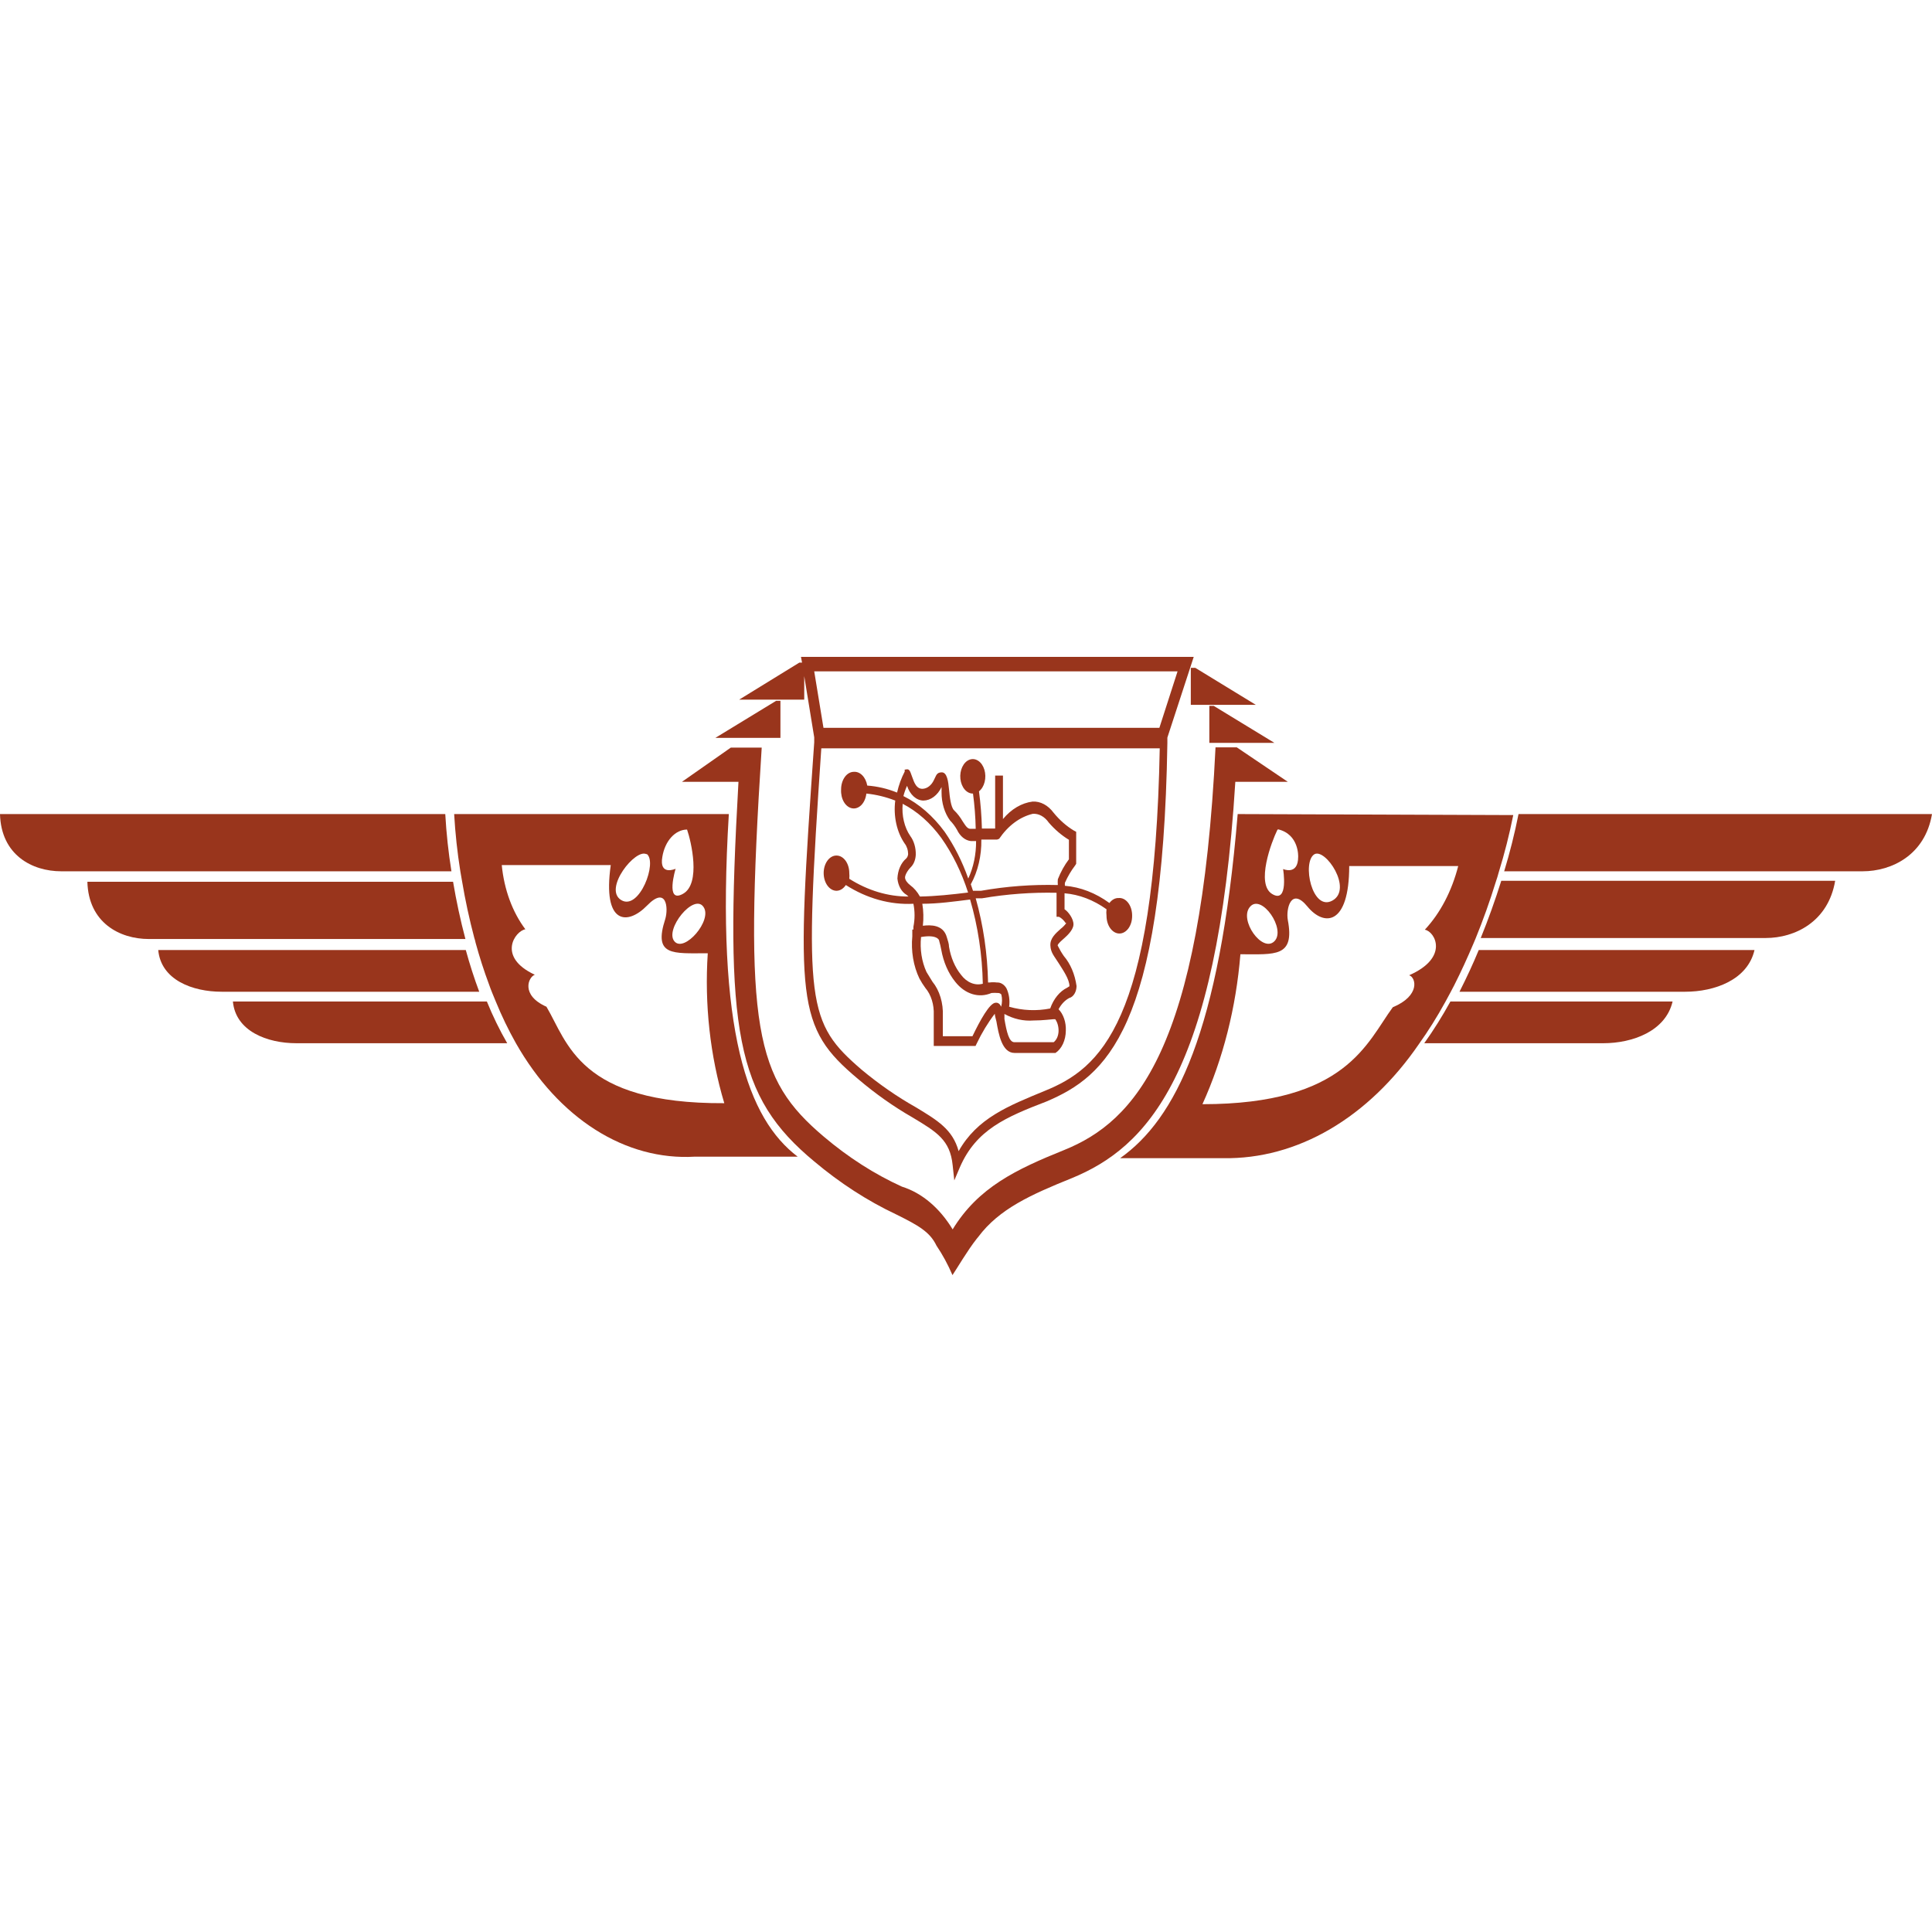
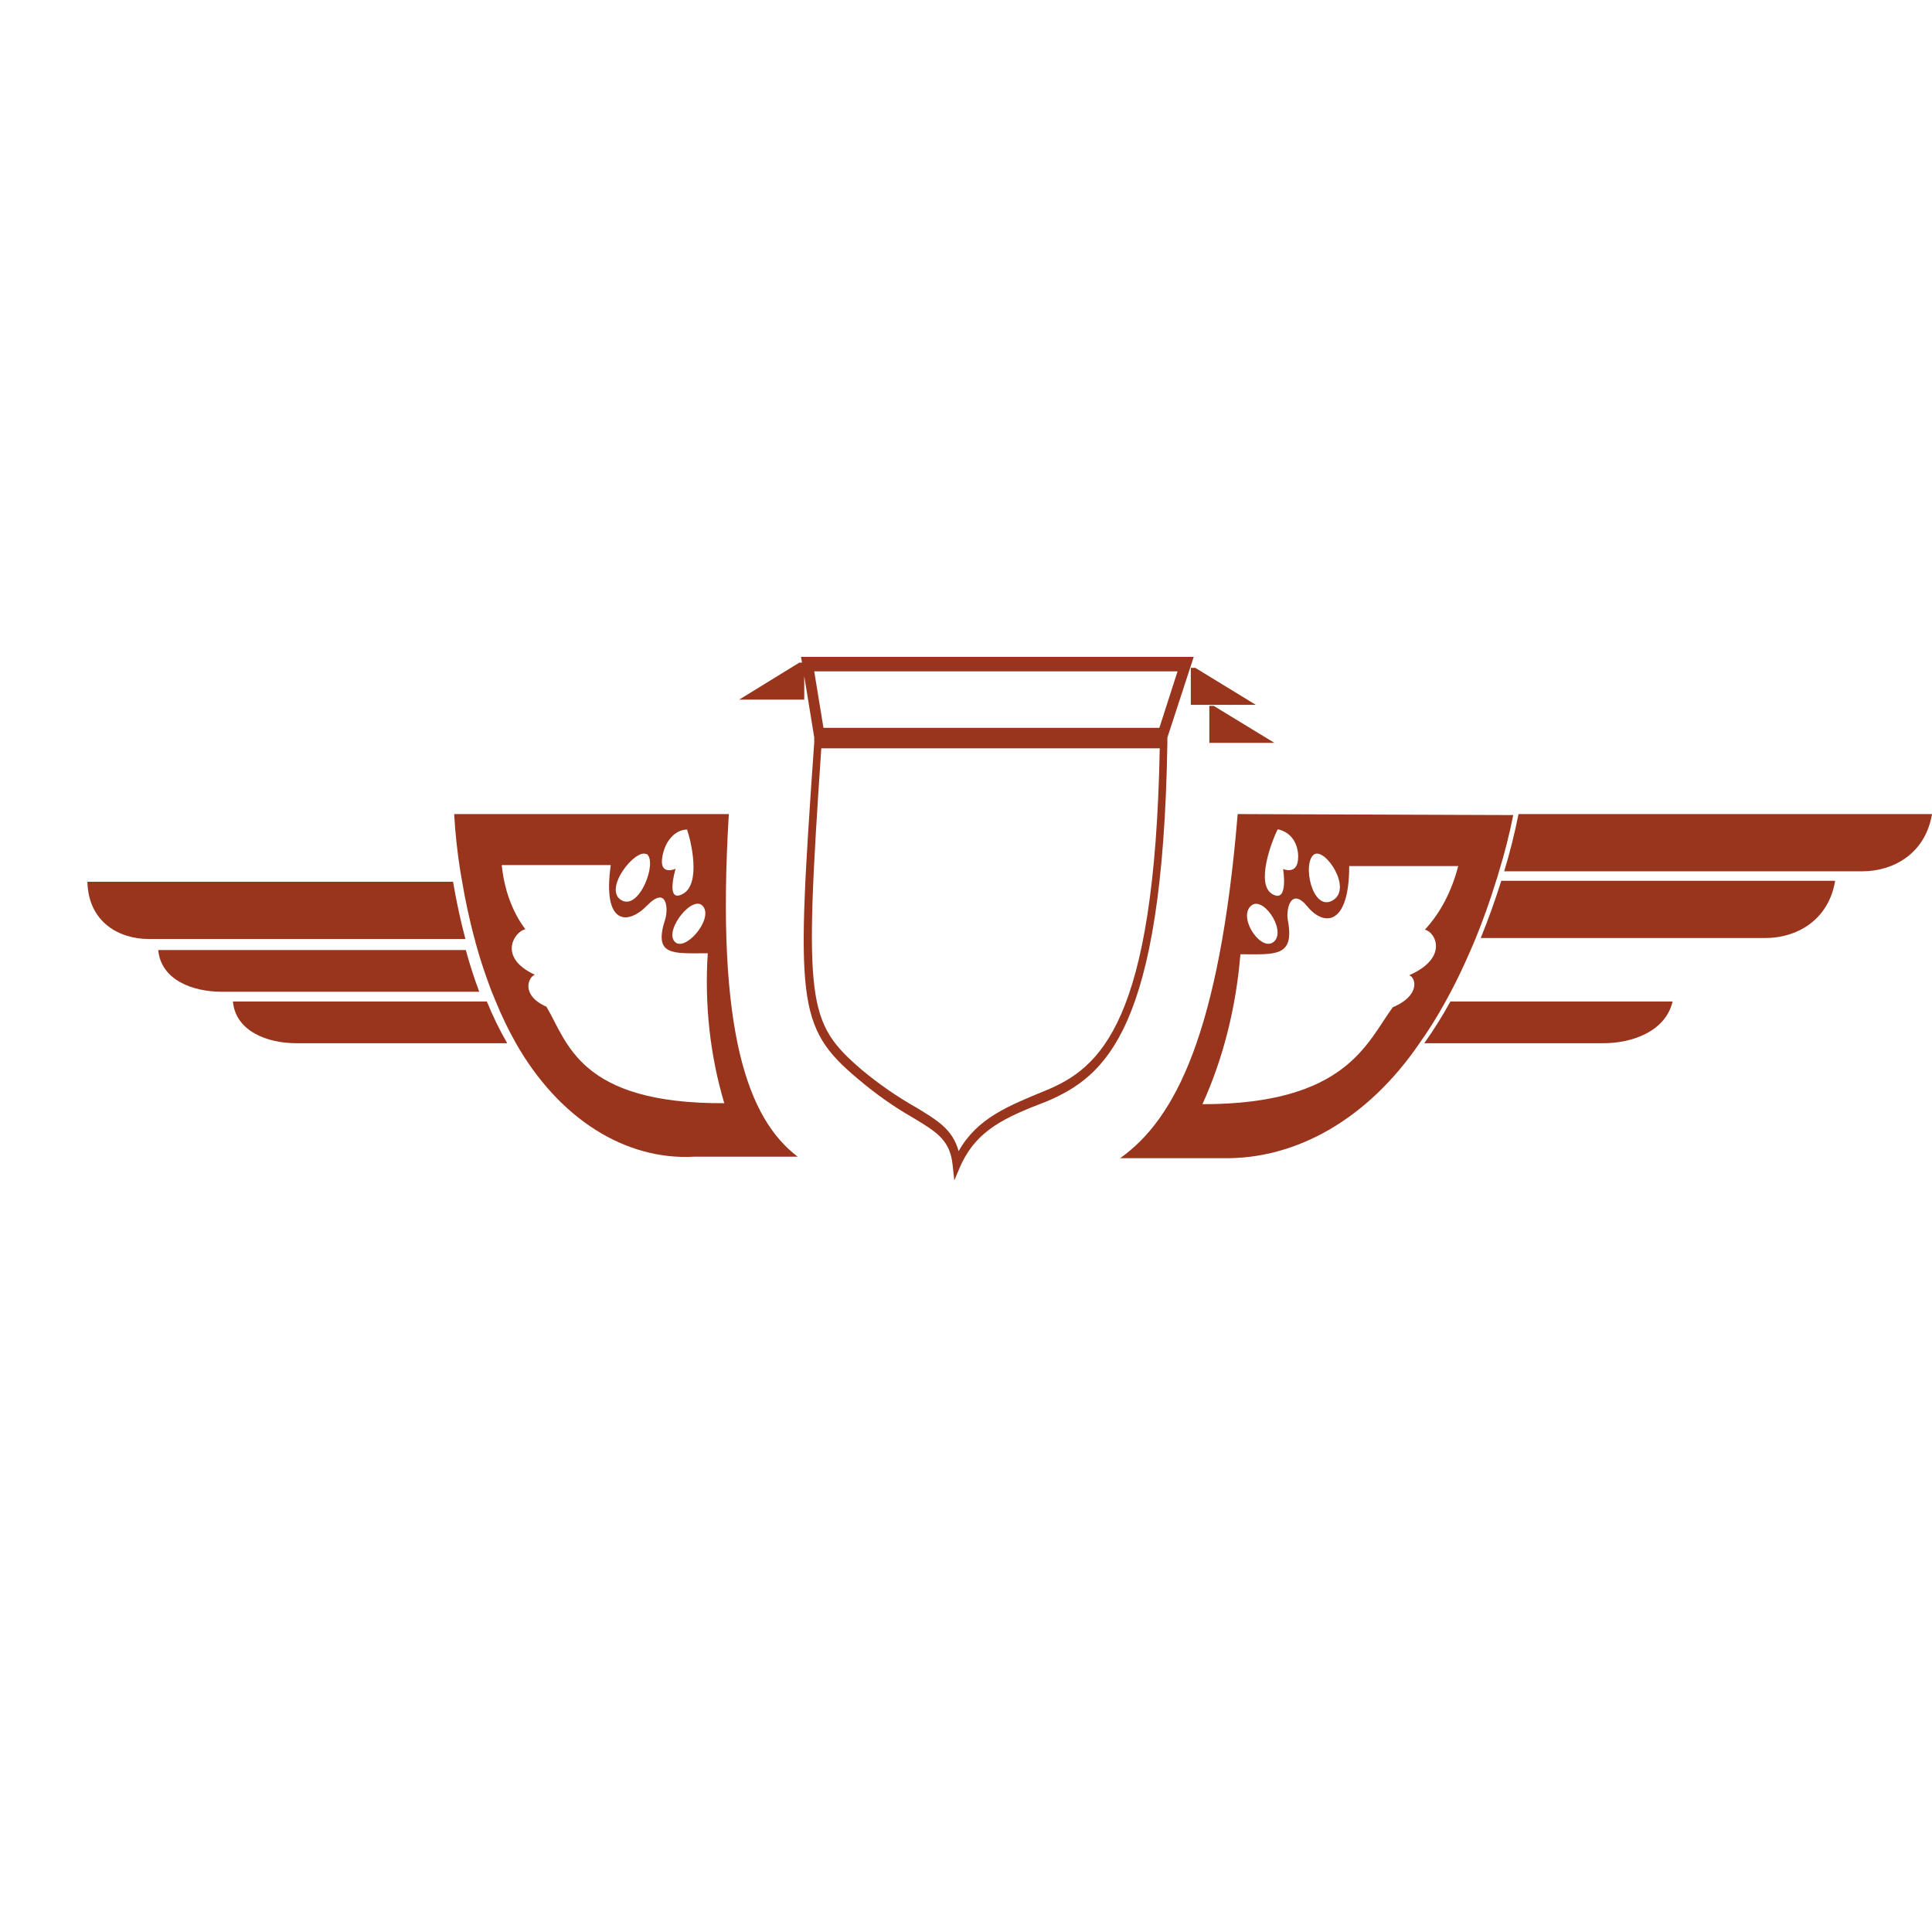
<svg xmlns="http://www.w3.org/2000/svg" width="100" height="100" viewBox="0 0 100 100" fill="none">
-   <path d="M57.894 46.482C57.807 46.479 57.72 46.501 57.64 46.545C57.559 46.59 57.485 46.656 57.424 46.74C56.711 46.22 55.925 45.915 55.12 45.848C55.114 45.797 55.114 45.744 55.12 45.693C55.266 45.365 55.443 45.065 55.646 44.8L55.703 44.71V43.054L55.581 42.989C55.2 42.76 54.848 42.45 54.537 42.071C54.394 41.876 54.223 41.724 54.035 41.624C53.848 41.524 53.647 41.478 53.446 41.489C52.879 41.561 52.342 41.878 51.913 42.395V40.144H51.509V42.886H51.462H50.823C50.808 42.239 50.757 41.595 50.672 40.959C50.81 40.851 50.914 40.679 50.965 40.473C51.017 40.267 51.012 40.043 50.952 39.842C50.891 39.641 50.78 39.477 50.638 39.382C50.496 39.286 50.334 39.264 50.181 39.322C50.029 39.379 49.897 39.511 49.81 39.692C49.723 39.874 49.687 40.093 49.709 40.308C49.732 40.523 49.81 40.72 49.93 40.861C50.05 41.002 50.204 41.079 50.362 41.075C50.443 41.677 50.491 42.287 50.503 42.899H50.23C50.08 42.899 49.995 42.77 49.826 42.511C49.699 42.293 49.551 42.101 49.384 41.942C49.215 41.786 49.158 41.243 49.121 40.855C49.083 40.467 49.027 39.976 48.745 39.976C48.463 39.976 48.453 40.17 48.35 40.351C48.287 40.494 48.199 40.612 48.093 40.696C47.988 40.78 47.869 40.825 47.748 40.829C47.447 40.829 47.334 40.558 47.212 40.209C47.09 39.859 47.062 39.782 46.864 39.833H46.827V39.937C46.654 40.268 46.521 40.635 46.432 41.023C45.93 40.82 45.412 40.699 44.889 40.661C44.852 40.449 44.762 40.262 44.635 40.132C44.508 40.002 44.352 39.938 44.194 39.95C44.106 39.95 44.02 39.974 43.94 40.02C43.859 40.066 43.786 40.134 43.725 40.22C43.664 40.305 43.615 40.406 43.583 40.518C43.55 40.629 43.534 40.748 43.535 40.868C43.522 41.102 43.575 41.334 43.683 41.516C43.791 41.697 43.947 41.813 44.116 41.84C44.286 41.867 44.456 41.802 44.592 41.66C44.727 41.517 44.817 41.307 44.843 41.075C45.349 41.126 45.849 41.248 46.338 41.437C46.287 41.835 46.305 42.243 46.39 42.63C46.475 43.016 46.624 43.369 46.827 43.662C46.881 43.731 46.925 43.815 46.956 43.909C46.987 44.002 47.003 44.103 47.005 44.205C47.001 44.252 46.99 44.297 46.972 44.337C46.954 44.378 46.93 44.412 46.902 44.438C46.771 44.547 46.662 44.698 46.583 44.879C46.504 45.059 46.459 45.263 46.45 45.473C46.468 45.657 46.521 45.832 46.604 45.98C46.686 46.127 46.795 46.243 46.92 46.314L47.024 46.404C45.966 46.409 44.92 46.095 43.959 45.486C43.969 45.387 43.969 45.287 43.959 45.188C43.959 44.948 43.889 44.718 43.766 44.548C43.642 44.378 43.475 44.283 43.3 44.283C43.213 44.281 43.127 44.303 43.046 44.348C42.965 44.393 42.891 44.459 42.829 44.544C42.767 44.628 42.718 44.728 42.684 44.839C42.65 44.95 42.633 45.068 42.633 45.188C42.633 45.432 42.703 45.666 42.828 45.838C42.954 46.01 43.123 46.107 43.3 46.107C43.391 46.105 43.48 46.078 43.563 46.027C43.645 45.975 43.719 45.901 43.78 45.809C44.874 46.508 46.073 46.84 47.278 46.779C47.357 47.169 47.357 47.58 47.278 47.969V48.111H47.221V48.461C47.148 49.226 47.278 50.003 47.588 50.647C47.682 50.821 47.786 50.985 47.898 51.138C48.044 51.309 48.159 51.525 48.234 51.767C48.309 52.009 48.342 52.272 48.331 52.535V54.139H50.494L50.55 54.023C50.819 53.457 51.135 52.937 51.49 52.471C51.49 52.574 51.547 52.742 51.575 52.871C51.688 53.518 51.857 54.501 52.515 54.501H54.631C54.789 54.397 54.924 54.234 55.019 54.031C55.113 53.828 55.165 53.592 55.167 53.35C55.176 53.136 55.147 52.923 55.081 52.729C55.015 52.534 54.916 52.366 54.791 52.238C54.931 51.974 55.124 51.772 55.346 51.656C55.451 51.629 55.546 51.552 55.615 51.438C55.684 51.325 55.721 51.182 55.722 51.035C55.637 50.429 55.405 49.882 55.063 49.483C54.946 49.315 54.839 49.133 54.744 48.939C54.744 48.849 54.969 48.668 55.082 48.564C55.195 48.461 55.543 48.163 55.562 47.866C55.581 47.568 55.289 47.18 55.101 47.064C55.101 46.792 55.101 46.495 55.101 46.236C55.859 46.299 56.599 46.581 57.273 47.064C57.259 47.175 57.259 47.289 57.273 47.4C57.273 47.644 57.343 47.877 57.469 48.05C57.594 48.222 57.764 48.319 57.941 48.319C58.028 48.319 58.114 48.295 58.195 48.248C58.275 48.202 58.348 48.134 58.41 48.049C58.471 47.963 58.519 47.862 58.552 47.751C58.584 47.639 58.6 47.52 58.599 47.4C58.6 47.275 58.583 47.15 58.548 47.034C58.512 46.918 58.46 46.814 58.393 46.727C58.327 46.641 58.248 46.575 58.162 46.532C58.076 46.49 57.985 46.473 57.894 46.482ZM46.949 40.674C47.022 40.899 47.141 41.09 47.291 41.226C47.441 41.361 47.616 41.434 47.795 41.437C47.981 41.435 48.164 41.37 48.328 41.248C48.492 41.126 48.632 40.952 48.735 40.739C48.735 40.829 48.735 40.92 48.735 41.011C48.733 41.282 48.772 41.552 48.848 41.803C48.924 42.054 49.036 42.282 49.177 42.472C49.312 42.608 49.432 42.769 49.535 42.951C49.613 43.117 49.719 43.255 49.843 43.356C49.967 43.457 50.106 43.517 50.249 43.533H50.522C50.527 44.22 50.387 44.894 50.117 45.473C49.803 44.585 49.391 43.769 48.895 43.054C48.29 42.231 47.562 41.6 46.761 41.205C46.809 41.019 46.872 40.841 46.949 40.674ZM47.739 46.779C48.547 46.779 49.384 46.663 50.212 46.559C50.618 47.947 50.841 49.423 50.87 50.918C50.668 50.972 50.461 50.958 50.264 50.876C50.067 50.795 49.888 50.65 49.741 50.453C49.43 50.07 49.214 49.564 49.121 49.004C49.121 48.836 49.055 48.681 49.008 48.513C48.829 47.853 48.162 47.866 47.767 47.917C47.81 47.539 47.801 47.153 47.739 46.779ZM47.616 46.404C47.482 46.163 47.312 45.965 47.118 45.822C46.949 45.693 46.855 45.55 46.845 45.434C46.836 45.318 46.949 45.085 47.137 44.891C47.213 44.817 47.277 44.721 47.322 44.609C47.368 44.497 47.394 44.372 47.4 44.244C47.405 44.064 47.382 43.885 47.333 43.718C47.285 43.551 47.212 43.4 47.118 43.274C46.966 43.054 46.852 42.79 46.784 42.501C46.715 42.212 46.695 41.907 46.723 41.605C47.475 41.993 48.158 42.597 48.726 43.377C49.305 44.197 49.773 45.151 50.108 46.197C49.262 46.301 48.425 46.391 47.616 46.404ZM51.819 52.108L51.763 52.005C51.733 51.966 51.697 51.937 51.658 51.919C51.62 51.901 51.578 51.895 51.537 51.901C51.227 51.901 50.719 52.833 50.334 53.635H48.801V52.587C48.815 52.255 48.774 51.923 48.681 51.616C48.588 51.309 48.446 51.035 48.265 50.815L47.955 50.31C47.708 49.772 47.608 49.13 47.673 48.5C48.425 48.37 48.613 48.603 48.613 48.706C48.655 48.85 48.689 48.997 48.717 49.146C48.83 49.791 49.082 50.372 49.441 50.815C49.689 51.13 49.994 51.35 50.324 51.452C50.654 51.555 50.998 51.535 51.321 51.397C51.431 51.388 51.541 51.388 51.65 51.397C51.715 51.392 51.778 51.419 51.829 51.474C51.88 51.681 51.876 51.905 51.819 52.108ZM54.537 53.945H52.506C52.224 53.945 52.102 53.402 51.989 52.742C51.989 52.651 51.989 52.561 51.989 52.483C52.466 52.745 52.98 52.86 53.493 52.82C53.992 52.82 54.434 52.755 54.518 52.755H54.621C54.678 52.838 54.723 52.935 54.752 53.042C54.781 53.148 54.794 53.262 54.791 53.376C54.787 53.493 54.762 53.606 54.718 53.706C54.673 53.805 54.611 53.888 54.537 53.945ZM55.195 47.775C55.108 47.892 55.01 47.992 54.904 48.073C54.631 48.319 54.349 48.564 54.368 48.939C54.386 49.314 54.556 49.47 54.791 49.845C55.026 50.22 55.355 50.685 55.355 51.048L55.233 51.125C54.85 51.312 54.536 51.697 54.358 52.199C53.651 52.338 52.932 52.308 52.233 52.108C52.279 51.776 52.228 51.433 52.092 51.151C52.033 51.053 51.958 50.975 51.873 50.924C51.788 50.872 51.696 50.848 51.603 50.854C51.472 50.837 51.34 50.837 51.208 50.854H51.142C51.111 49.361 50.895 47.887 50.503 46.495H50.832C52.111 46.277 53.399 46.182 54.687 46.21C54.687 46.65 54.687 47.141 54.687 47.271V47.452H54.81C54.943 47.519 55.062 47.63 55.157 47.775H55.195ZM54.753 45.512C54.745 45.611 54.745 45.71 54.753 45.809C53.424 45.775 52.094 45.874 50.776 46.107H50.362L50.249 45.77C50.616 45.106 50.809 44.289 50.794 43.455H51.613L51.716 43.416C52.178 42.736 52.789 42.282 53.456 42.123C53.609 42.112 53.762 42.147 53.905 42.225C54.048 42.303 54.177 42.423 54.283 42.575C54.598 42.94 54.95 43.24 55.327 43.468V44.477C55.098 44.779 54.904 45.128 54.753 45.512Z" fill="#99351C" />
-   <path d="M66.657 40.467H63.94C62.999 55.704 59.314 59.403 55.477 60.981C53.361 61.835 51.716 62.572 50.635 64.021L50.55 64.124C50.071 64.732 49.553 65.625 49.3 66C49.065 65.451 48.787 64.94 48.472 64.474C48.133 63.762 47.532 63.426 46.385 62.857C44.903 62.158 43.48 61.239 42.144 60.115C38.101 56.765 37.489 53.402 38.223 40.467H35.298L37.828 38.695H39.426C38.486 53.285 39.097 55.833 42.642 58.834C43.912 59.91 45.269 60.778 46.685 61.421C47.713 61.742 48.635 62.519 49.309 63.633C50.635 61.46 52.59 60.529 55.092 59.52C58.731 58.045 62.163 54.346 62.915 38.682H64.015L66.657 40.467Z" fill="#99351C" />
-   <path d="M40.395 36.276H40.169L37.029 38.191H40.395V36.276Z" fill="#99351C" />
  <path d="M41.458 34L41.514 34.297H41.373L38.261 36.212H41.627V34.996L42.144 38.165V38.424C41.204 51.837 41.204 53.156 44.41 55.846C45.31 56.612 46.254 57.278 47.231 57.838C48.481 58.589 49.177 59.002 49.309 60.309L49.394 61.098L49.685 60.412C50.531 58.472 52.054 57.825 54.17 57.011C57.207 55.717 60.188 53.324 60.423 38.462V38.178L61.787 34H41.458ZM54.067 56.467C52.186 57.243 50.578 57.877 49.619 59.584C49.309 58.459 48.528 57.993 47.419 57.321C46.443 56.772 45.5 56.119 44.598 55.368C41.777 52.936 41.608 51.992 42.511 38.734H60.028C59.765 52.962 56.944 55.303 54.067 56.467ZM60.009 37.673H42.623L42.144 34.75H60.95L60.009 37.673Z" fill="#99351C" />
  <path d="M62.595 36.535V38.45H65.962L62.821 36.535H62.595Z" fill="#99351C" />
  <path d="M61.636 36.483H65.002L61.871 34.569H61.636V36.483Z" fill="#99351C" />
  <path d="M64.062 42.136C63.122 53.467 60.828 57.929 57.978 59.947H63.319C65.213 59.978 67.09 59.469 68.833 58.452C70.576 57.434 72.147 55.931 73.446 54.036C73.931 53.357 74.383 52.635 74.8 51.876C74.96 51.578 75.12 51.294 75.27 50.996C75.637 50.272 75.966 49.547 76.267 48.836L76.371 48.59C76.761 47.635 77.113 46.651 77.424 45.641C77.48 45.481 77.53 45.317 77.574 45.15C77.873 44.187 78.124 43.197 78.326 42.188L64.062 42.136ZM68.03 44.218C68.604 43.882 70.033 46.016 68.97 46.611C67.908 47.206 67.381 44.619 68.03 44.218ZM66.15 42.925C67.25 43.184 67.193 44.348 67.193 44.348C67.193 45.331 66.413 44.981 66.413 44.981C66.413 44.981 66.714 46.792 65.849 46.275C64.984 45.758 65.82 43.559 66.112 42.964L66.15 42.925ZM64.701 46.935C65.294 46.236 66.582 48.099 65.962 48.719C65.341 49.34 64.109 47.607 64.701 46.935ZM73.757 48.124C74.274 48.215 75.026 49.56 72.938 50.479C73.296 50.595 73.521 51.539 72.092 52.134C70.748 53.958 69.694 57.153 62.238 57.153C63.307 54.801 63.979 52.149 64.203 49.392C65.999 49.392 67.024 49.56 66.657 47.62C66.554 47.051 66.826 45.887 67.673 46.922C68.519 47.956 69.835 47.931 69.835 44.826H75.477C75.144 46.125 74.547 47.265 73.757 48.112V48.124Z" fill="#99351C" />
  <path d="M37.724 42.136H23.507C23.564 43.132 23.671 44.122 23.827 45.098L23.912 45.589C24.081 46.594 24.294 47.583 24.551 48.551C24.579 48.63 24.601 48.712 24.617 48.797C24.819 49.535 25.051 50.256 25.313 50.957C25.416 51.255 25.538 51.539 25.661 51.837C25.969 52.592 26.318 53.314 26.704 53.997C27.796 55.917 29.205 57.452 30.814 58.473C32.423 59.494 34.186 59.973 35.957 59.869H41.288C38.731 57.929 37.038 53.467 37.724 42.136ZM36.408 46.935C36.906 47.62 35.411 49.34 34.904 48.719C34.396 48.099 35.91 46.223 36.408 46.935ZM34.283 44.348C34.349 43.948 34.511 43.592 34.743 43.336C34.976 43.08 35.264 42.939 35.562 42.938C35.769 43.533 36.295 45.732 35.355 46.262C34.415 46.792 34.969 44.968 34.969 44.968C34.969 44.968 34.104 45.357 34.283 44.348ZM33.465 44.193C34.057 44.593 33.089 47.167 32.149 46.585C31.208 46.003 32.91 43.882 33.465 44.218V44.193ZM28.284 52.108C26.939 51.513 27.344 50.569 27.682 50.453C25.708 49.534 26.657 48.189 27.193 48.099C26.524 47.212 26.093 46.041 25.971 44.775H31.613C31.171 47.879 32.487 47.905 33.493 46.87C34.499 45.835 34.603 46.999 34.434 47.568C33.803 49.508 34.828 49.34 36.634 49.34C36.46 51.984 36.754 54.647 37.489 57.101C29.977 57.14 29.375 53.945 28.284 52.108Z" fill="#99351C" />
  <path d="M78.599 42.136C78.398 43.144 78.15 44.134 77.856 45.098H96.408C97.913 45.098 99.643 44.257 100 42.136H78.599Z" fill="#99351C" />
  <path d="M76.643 48.551H91.396C92.901 48.551 94.631 47.711 94.988 45.589H77.706C77.388 46.601 77.034 47.589 76.643 48.551Z" fill="#99351C" />
-   <path d="M75.543 51.332H87.231C88.735 51.332 90.456 50.724 90.813 49.172H76.54C76.248 49.883 75.91 50.608 75.543 51.332Z" fill="#99351C" />
  <path d="M73.719 53.997H82.99C84.495 53.997 86.215 53.376 86.573 51.837H75.073C74.656 52.596 74.204 53.318 73.719 53.997Z" fill="#99351C" />
-   <path d="M23.047 42.136H0C0.056 44.257 1.664 45.098 3.169 45.098H23.366C23.21 44.122 23.103 43.132 23.047 42.136Z" fill="#99351C" />
  <path d="M23.451 45.641H4.523C4.579 47.762 6.197 48.603 7.701 48.603H24.09C23.833 47.635 23.62 46.645 23.451 45.641Z" fill="#99351C" />
  <path d="M24.109 49.172H8.19C8.331 50.724 9.967 51.332 11.472 51.332H24.805C24.543 50.631 24.311 49.91 24.109 49.172Z" fill="#99351C" />
  <path d="M12.055 51.837C12.196 53.376 13.832 53.997 15.336 53.997H26.253C25.86 53.317 25.508 52.595 25.2 51.837H12.055Z" fill="#99351C" />
</svg>